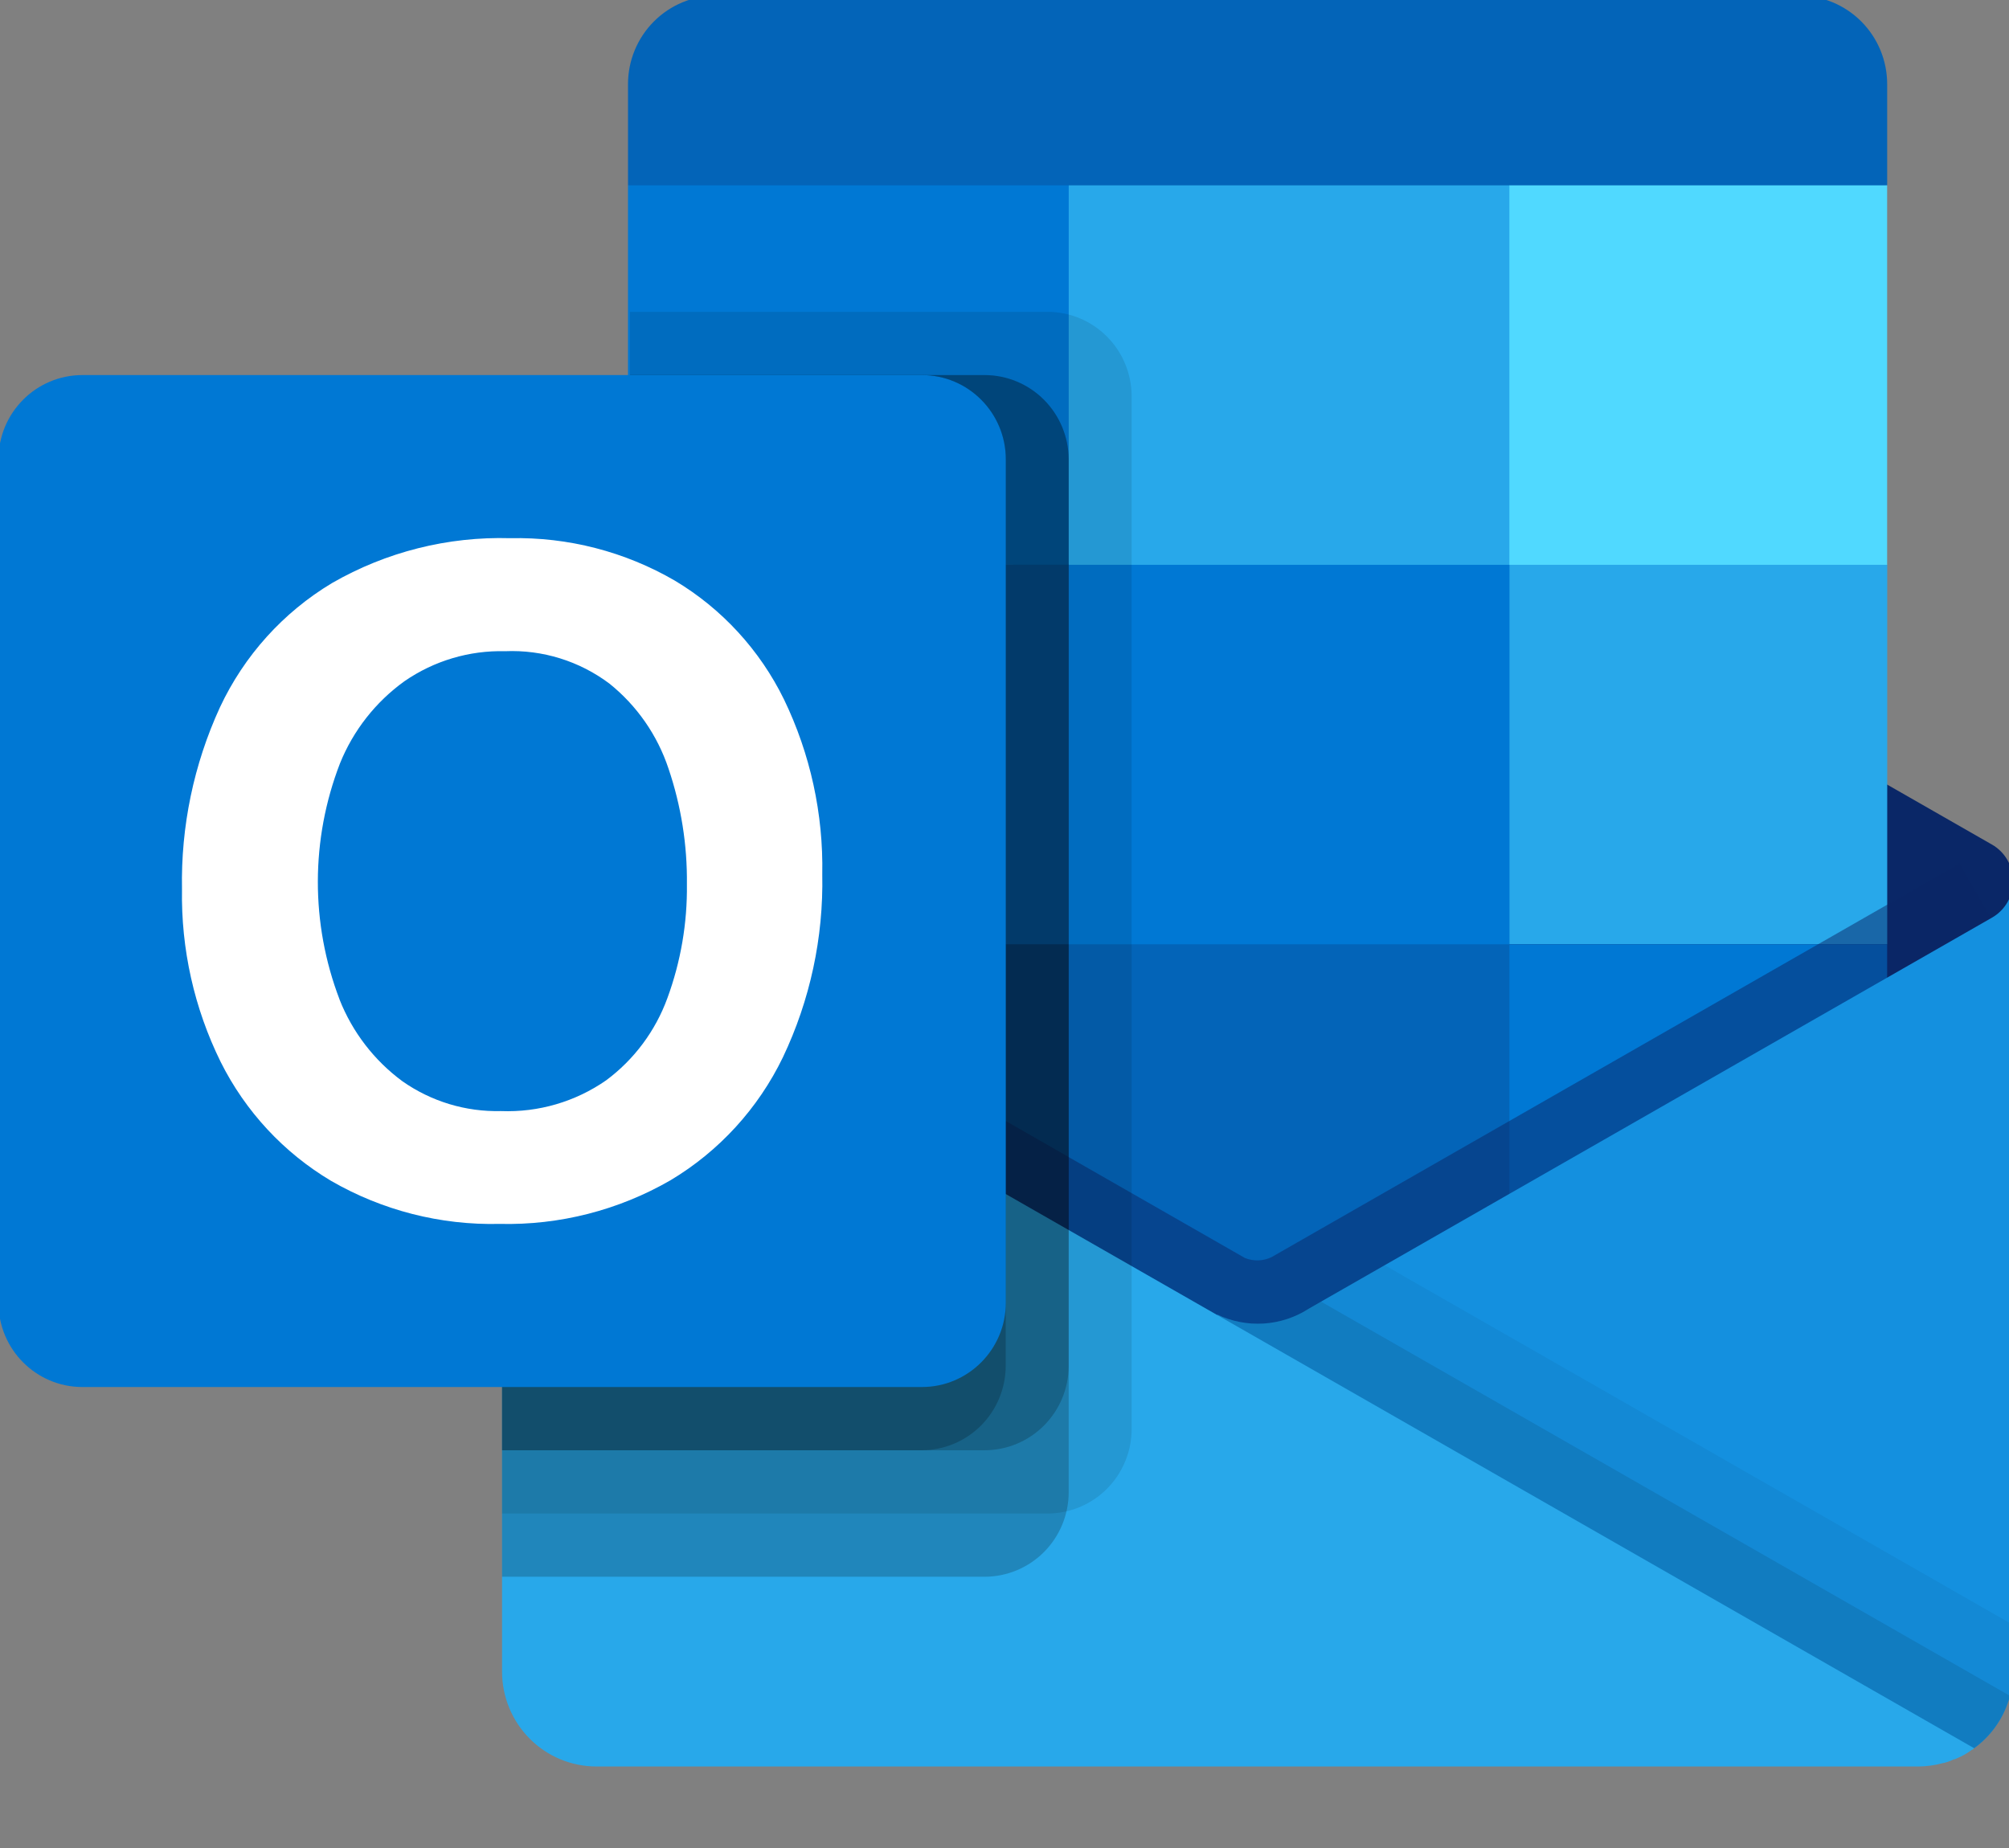
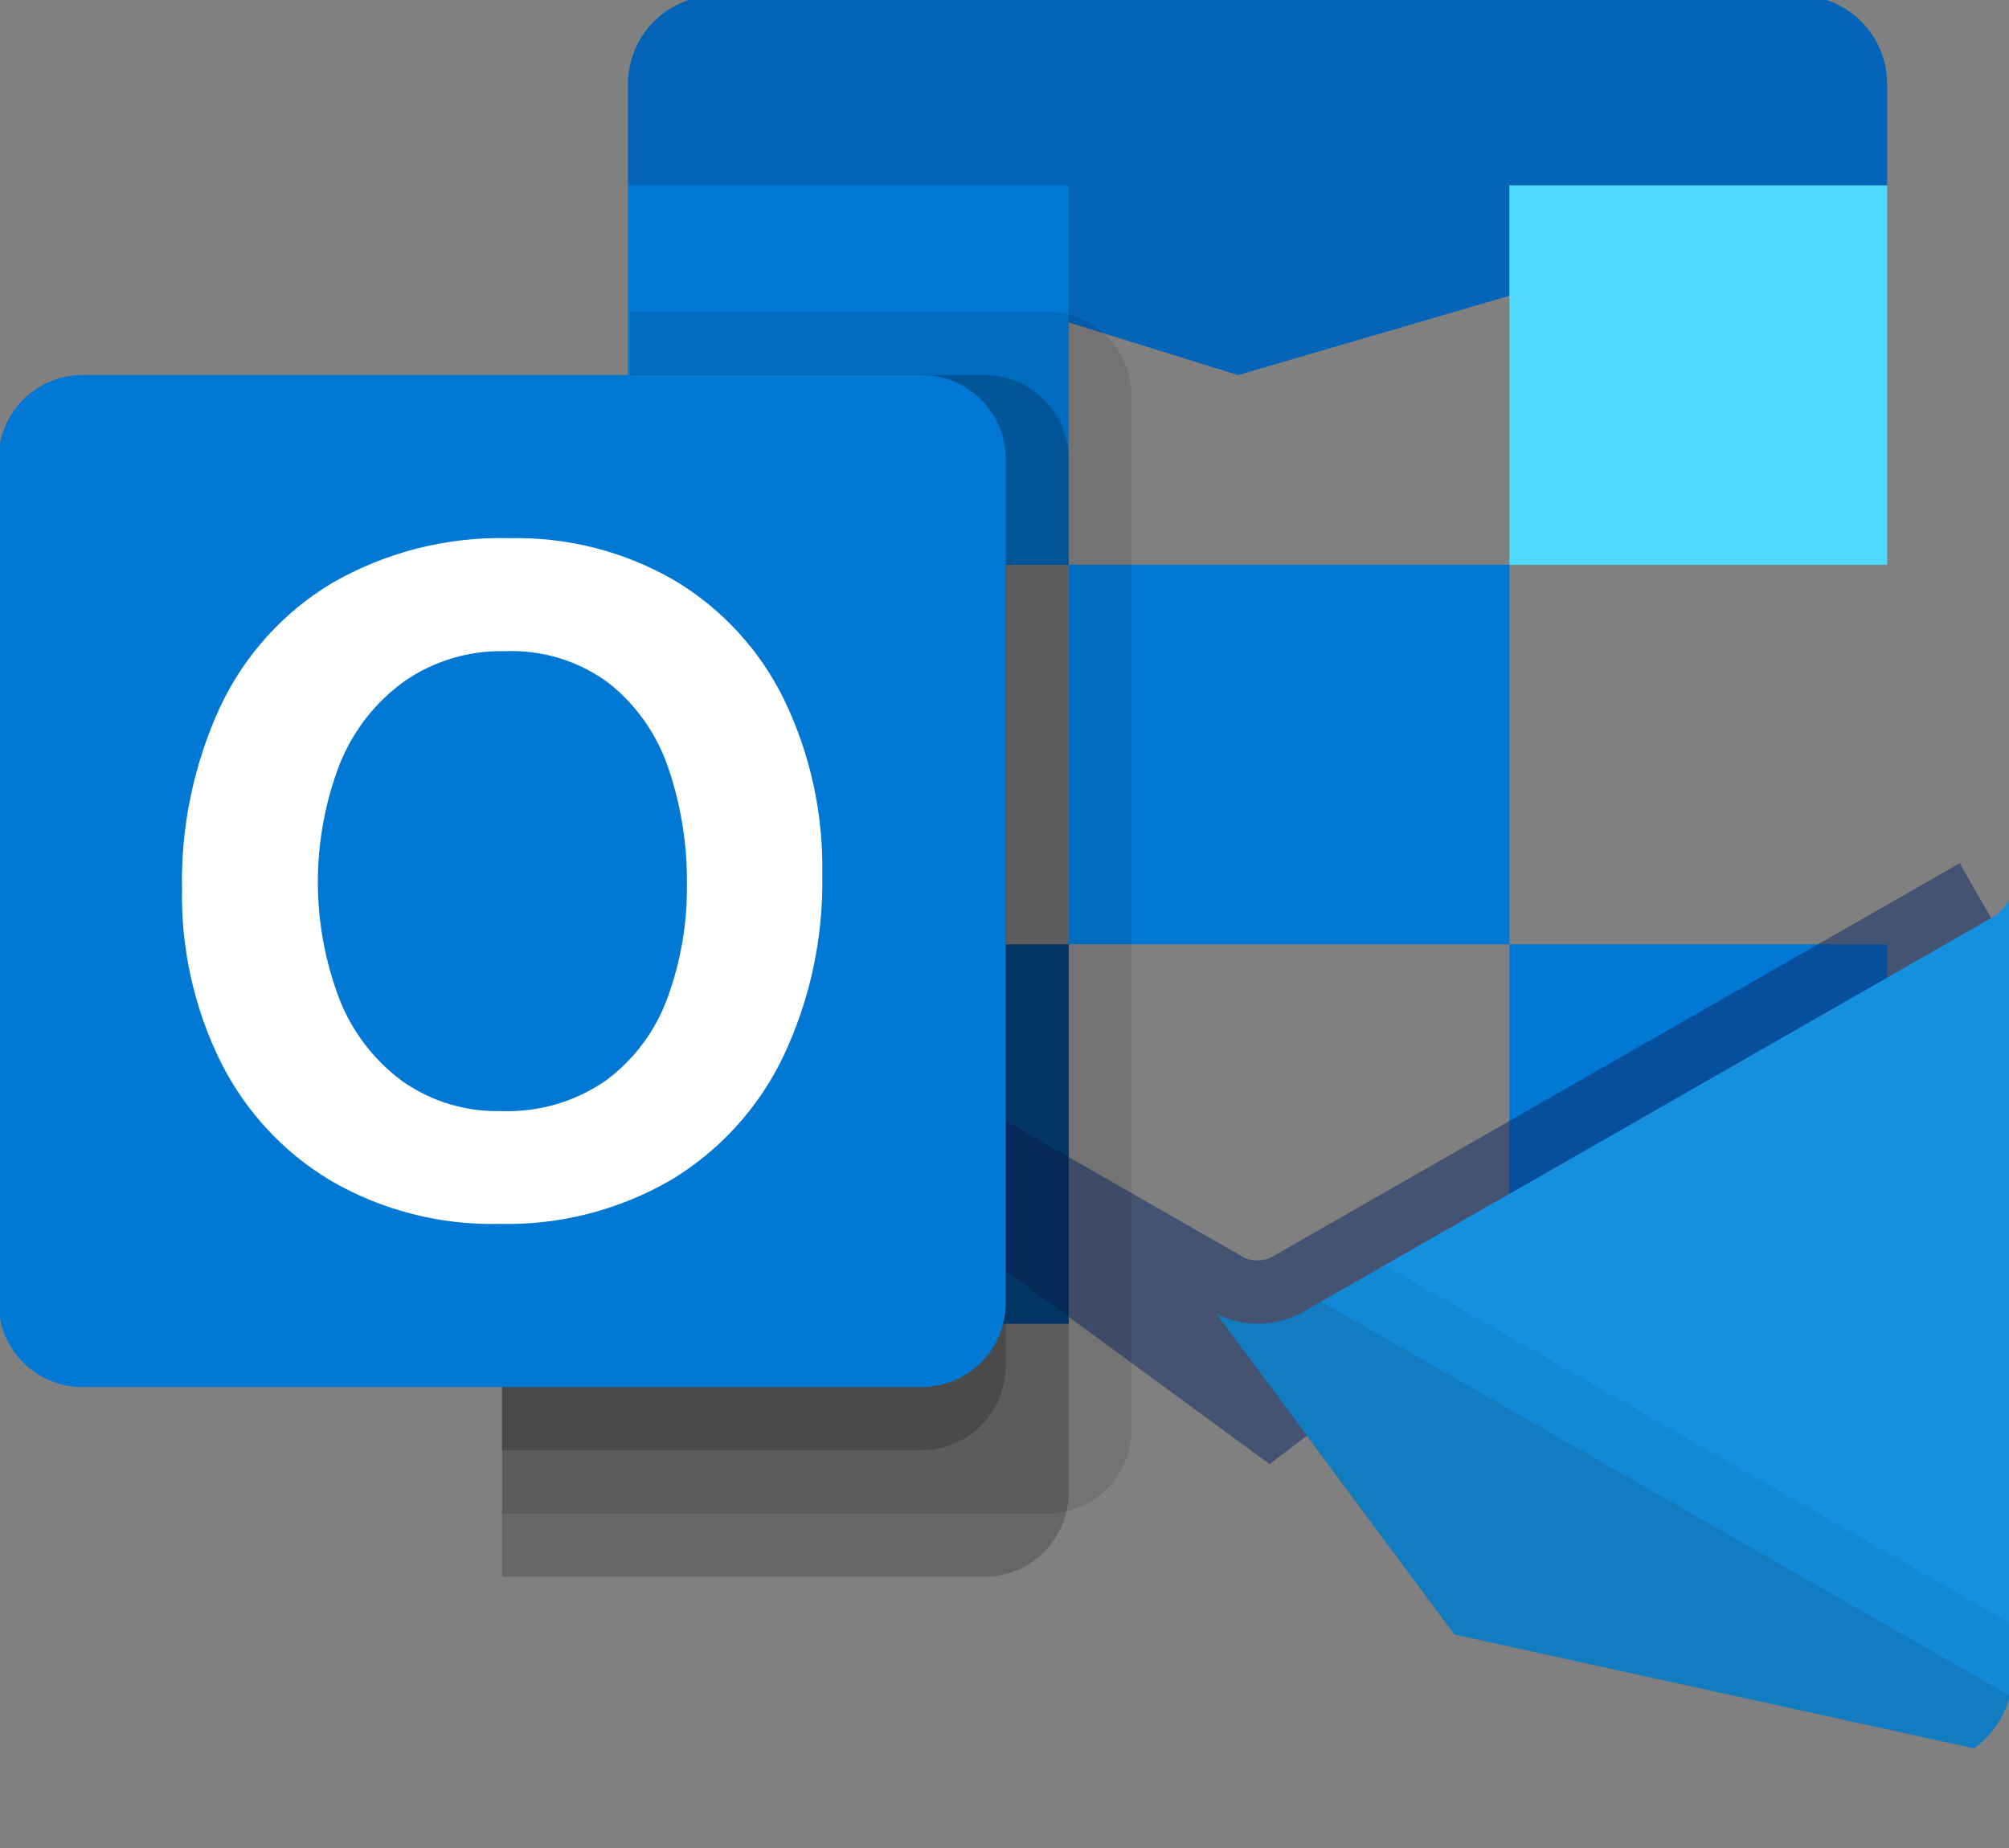
<svg xmlns="http://www.w3.org/2000/svg" width="175" height="161" viewBox="0 0 175 161" fill="none">
  <rect x="0" y="0" width="175" height="161" fill="#808080" stroke="none" />
  <g clip-path="url(#clip0_3807_25754)">
    <path d="M156.709 -0.384H62.382C60.346 -0.384 58.393 0.429 56.953 1.876C55.513 3.322 54.704 5.284 54.704 7.33V16.147L107.845 32.677L164.387 16.147V7.33C164.387 5.284 163.578 3.322 162.138 1.876C160.698 0.429 158.745 -0.384 156.709 -0.384Z" fill="#0364B8" />
-     <path d="M173.433 84.499C174.236 81.962 174.877 79.376 175.353 76.757C175.352 76.114 175.184 75.482 174.863 74.925C174.542 74.367 174.081 73.905 173.526 73.584L173.455 73.545L113.996 39.509C113.74 39.341 113.475 39.188 113.201 39.052C112.066 38.483 110.814 38.187 109.546 38.187C108.277 38.187 107.026 38.483 105.891 39.052C105.617 39.188 105.351 39.341 105.095 39.509L45.653 73.528L45.587 73.567C45.025 73.887 44.557 74.35 44.231 74.911C43.906 75.471 43.734 76.109 43.733 76.757C44.209 79.376 44.85 81.962 45.653 84.499L108.677 130.817L173.433 84.499Z" fill="#0A2767" />
-     <path d="M131.487 16.146H93.098L82.015 32.677L93.098 49.207L131.487 82.268H164.392V49.207L131.487 16.146Z" fill="#28A8EA" />
    <path d="M93.093 16.146H54.704V49.207H93.093V16.146Z" fill="#0078D4" />
    <path d="M164.385 16.146H131.48V49.207H164.385V16.146Z" fill="#50D9FF" />
-     <path d="M131.482 82.268L93.093 49.207H54.704V82.268L93.093 115.328L152.497 125.07L131.482 82.268Z" fill="#0364B8" />
    <path d="M131.49 49.207H93.101V82.268H131.49V49.207Z" fill="#0078D4" />
    <path d="M93.093 82.268H54.704V115.328H93.093V82.268Z" fill="#064A8C" />
    <path d="M164.385 82.269H131.48V115.329H164.385V82.269Z" fill="#0078D4" />
    <path opacity="0.5" d="M110.588 127.549L45.924 80.157L48.666 75.368C48.666 75.368 107.55 109.09 108.443 109.597C108.811 109.746 109.206 109.816 109.602 109.805C109.998 109.793 110.388 109.7 110.747 109.531L170.705 75.203L173.447 79.991L110.588 127.549Z" fill="#0A2767" />
    <path d="M173.535 79.937L173.458 79.981L114.005 114.012C112.824 114.775 111.468 115.222 110.066 115.31C108.665 115.397 107.264 115.123 105.998 114.513L126.695 142.4L171.961 152.318C173.015 151.555 173.872 150.55 174.464 149.388C175.055 148.226 175.363 146.939 175.361 145.634V76.758C175.362 77.402 175.193 78.035 174.872 78.593C174.552 79.151 174.091 79.615 173.535 79.937Z" fill="#1490DF" />
    <path opacity="0.05" d="M175.361 145.635V141.568L120.613 110.227L114.005 114.012C112.824 114.775 111.468 115.222 110.066 115.31C108.665 115.398 107.264 115.123 105.998 114.513L126.695 142.4L171.961 152.318C173.015 151.555 173.872 150.551 174.464 149.388C175.055 148.226 175.363 146.94 175.361 145.635Z" fill="black" />
    <path opacity="0.1" d="M175.082 147.744L115.069 113.399L113.972 114.011C112.791 114.774 111.435 115.221 110.034 115.309C108.632 115.397 107.232 115.122 105.965 114.512L126.662 142.399L171.929 152.317C173.474 151.205 174.588 149.589 175.082 147.744Z" fill="black" />
-     <path d="M45.653 80.009V79.954H45.598L45.434 79.844C44.91 79.52 44.478 79.066 44.18 78.525C43.882 77.984 43.728 77.376 43.733 76.758V145.634C43.733 147.826 44.6 149.929 46.143 151.479C47.686 153.029 49.778 153.899 51.96 153.899H167.127C167.812 153.893 168.493 153.8 169.156 153.624C169.499 153.564 169.832 153.452 170.143 153.293C170.259 153.282 170.372 153.244 170.472 153.183C170.921 152.999 171.345 152.758 171.733 152.467C171.843 152.412 171.898 152.412 171.953 152.301L45.653 80.009Z" fill="#28A8EA" />
    <path opacity="0.1" d="M98.575 124.514V34.512C98.569 32.566 97.797 30.701 96.427 29.325C95.058 27.948 93.201 27.173 91.264 27.167H54.872V49.208V68.25L45.653 73.529L45.587 73.568C45.025 73.887 44.557 74.351 44.231 74.911C43.906 75.472 43.734 76.109 43.733 76.758V131.859H91.264C93.201 131.853 95.058 131.078 96.427 129.701C97.797 128.325 98.569 126.46 98.575 124.514Z" fill="black" />
    <path opacity="0.2" d="M93.091 130.024V40.022C93.085 38.075 92.313 36.211 90.943 34.834C89.573 33.458 87.717 32.683 85.78 32.677H54.872V49.207V68.25L45.653 73.529L45.587 73.567C45.025 73.887 44.557 74.351 44.231 74.911C43.906 75.472 43.734 76.109 43.733 76.758V137.369H85.78C87.717 137.363 89.573 136.587 90.943 135.211C92.313 133.835 93.085 131.97 93.091 130.024Z" fill="black" />
-     <path opacity="0.2" d="M93.091 119.004V40.022C93.085 38.075 92.313 36.211 90.943 34.834C89.573 33.458 87.717 32.683 85.78 32.677H54.872V49.207V68.25L45.653 73.529L45.587 73.567C45.025 73.887 44.557 74.351 44.231 74.911C43.906 75.472 43.734 76.109 43.733 76.758V126.349H85.78C87.717 126.343 89.573 125.567 90.943 124.191C92.313 122.815 93.085 120.95 93.091 119.004Z" fill="black" />
    <path opacity="0.2" d="M87.606 119.004V40.022C87.601 38.075 86.829 36.211 85.459 34.834C84.089 33.458 82.233 32.683 80.296 32.677H54.872V49.207V68.25L45.653 73.529L45.587 73.567C45.025 73.887 44.557 74.351 44.231 74.911C43.906 75.472 43.734 76.109 43.733 76.758V126.349H80.296C82.233 126.343 84.089 125.567 85.459 124.191C86.829 122.815 87.601 120.95 87.606 119.004Z" fill="black" />
    <path d="M80.304 32.677H7.179C3.141 32.677 -0.132 35.965 -0.132 40.022V113.494C-0.132 117.55 3.141 120.839 7.179 120.839H80.304C84.341 120.839 87.614 117.55 87.614 113.494V40.022C87.614 35.965 84.341 32.677 80.304 32.677Z" fill="#0078D4" />
    <path d="M19.154 61.633C21.264 57.122 24.667 53.347 28.927 50.794C33.641 48.081 39.011 46.729 44.441 46.888C49.473 46.777 54.438 48.058 58.793 50.59C62.892 53.044 66.194 56.641 68.297 60.944C70.586 65.686 71.727 70.904 71.626 76.174C71.738 81.682 70.564 87.139 68.199 92.109C66.049 96.563 62.647 100.287 58.415 102.821C53.89 105.436 48.738 106.753 43.52 106.628C38.379 106.751 33.303 105.455 28.845 102.881C24.713 100.423 21.372 96.823 19.22 92.511C16.917 87.838 15.763 82.677 15.853 77.463C15.75 72.004 16.878 66.591 19.154 61.633ZM29.574 87.073C30.698 89.921 32.599 92.392 35.058 94.203C37.57 95.966 40.578 96.875 43.641 96.798C46.902 96.926 50.116 95.986 52.799 94.12C55.238 92.309 57.093 89.818 58.135 86.957C59.301 83.783 59.877 80.422 59.835 77.039C59.874 73.615 59.332 70.208 58.234 66.966C57.265 64.048 55.477 61.474 53.084 59.555C50.47 57.593 47.263 56.597 44.003 56.734C40.876 56.654 37.804 57.57 35.228 59.351C32.719 61.157 30.771 63.641 29.612 66.515C27.059 73.121 27.046 80.446 29.574 87.062V87.073Z" fill="white" />
  </g>
  <defs>
    <clipPath id="clip0_3807_25754">
      <rect width="175" height="161" fill="white" />
    </clipPath>
  </defs>
</svg>